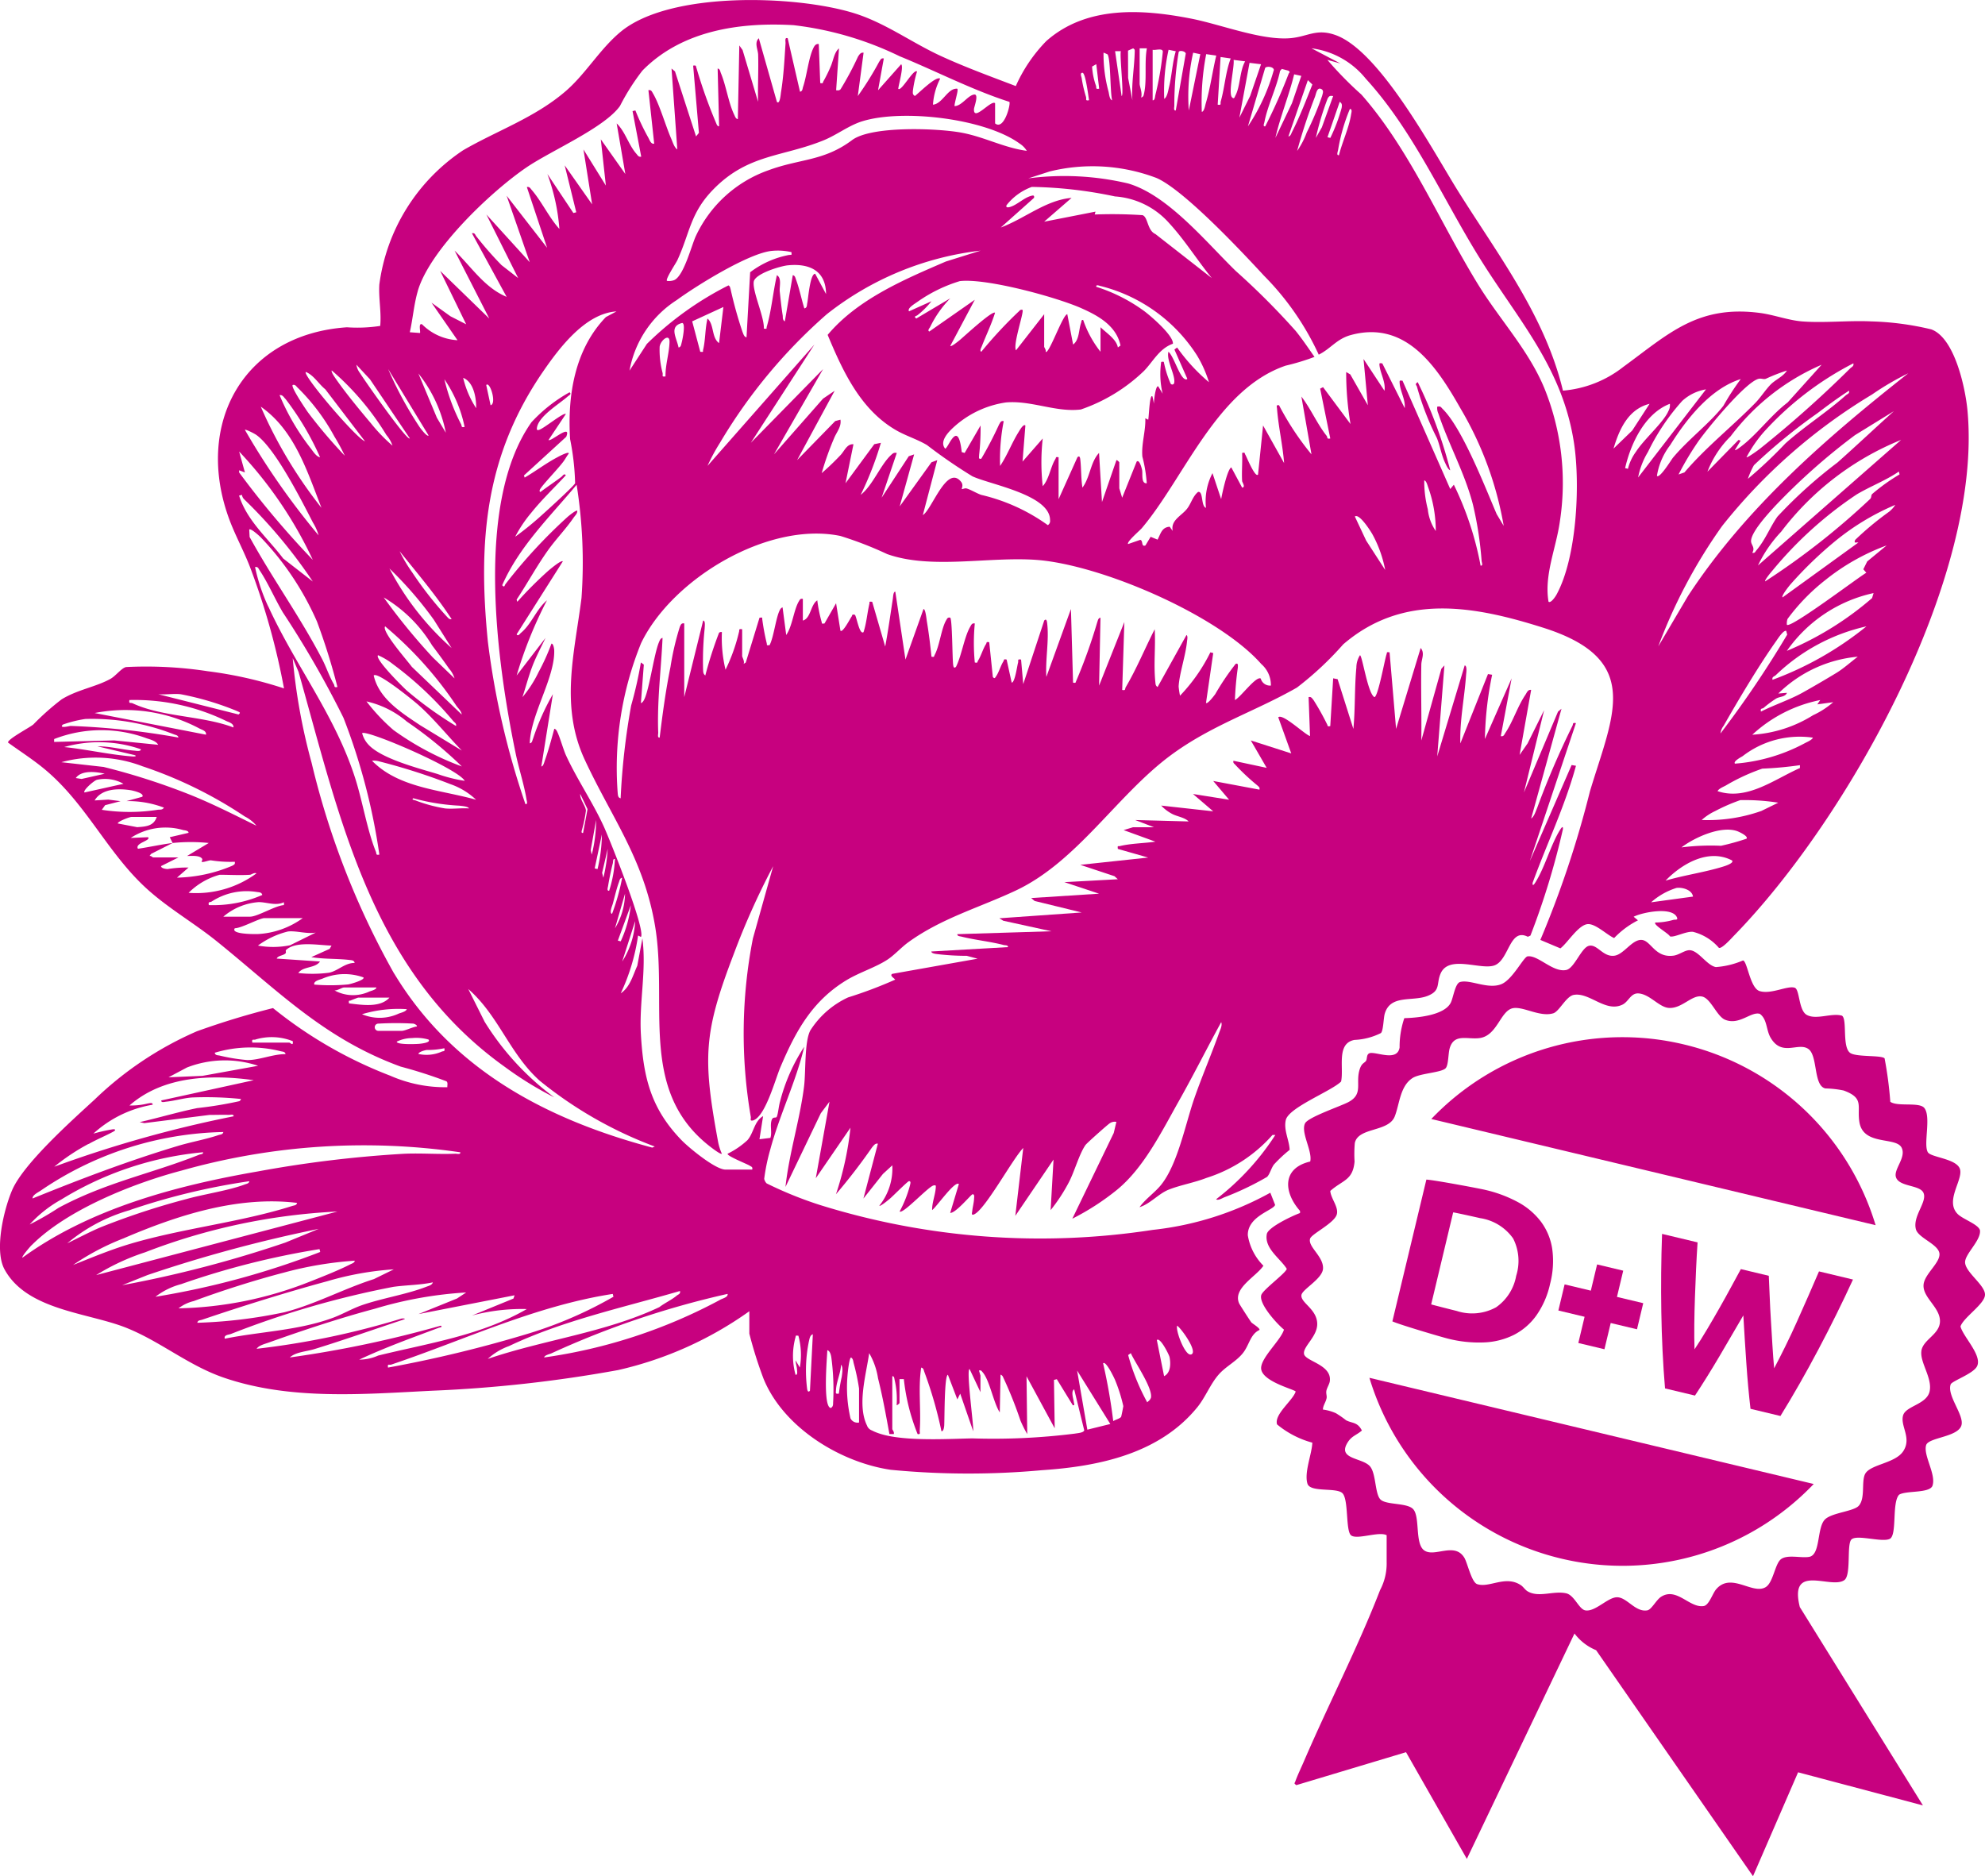
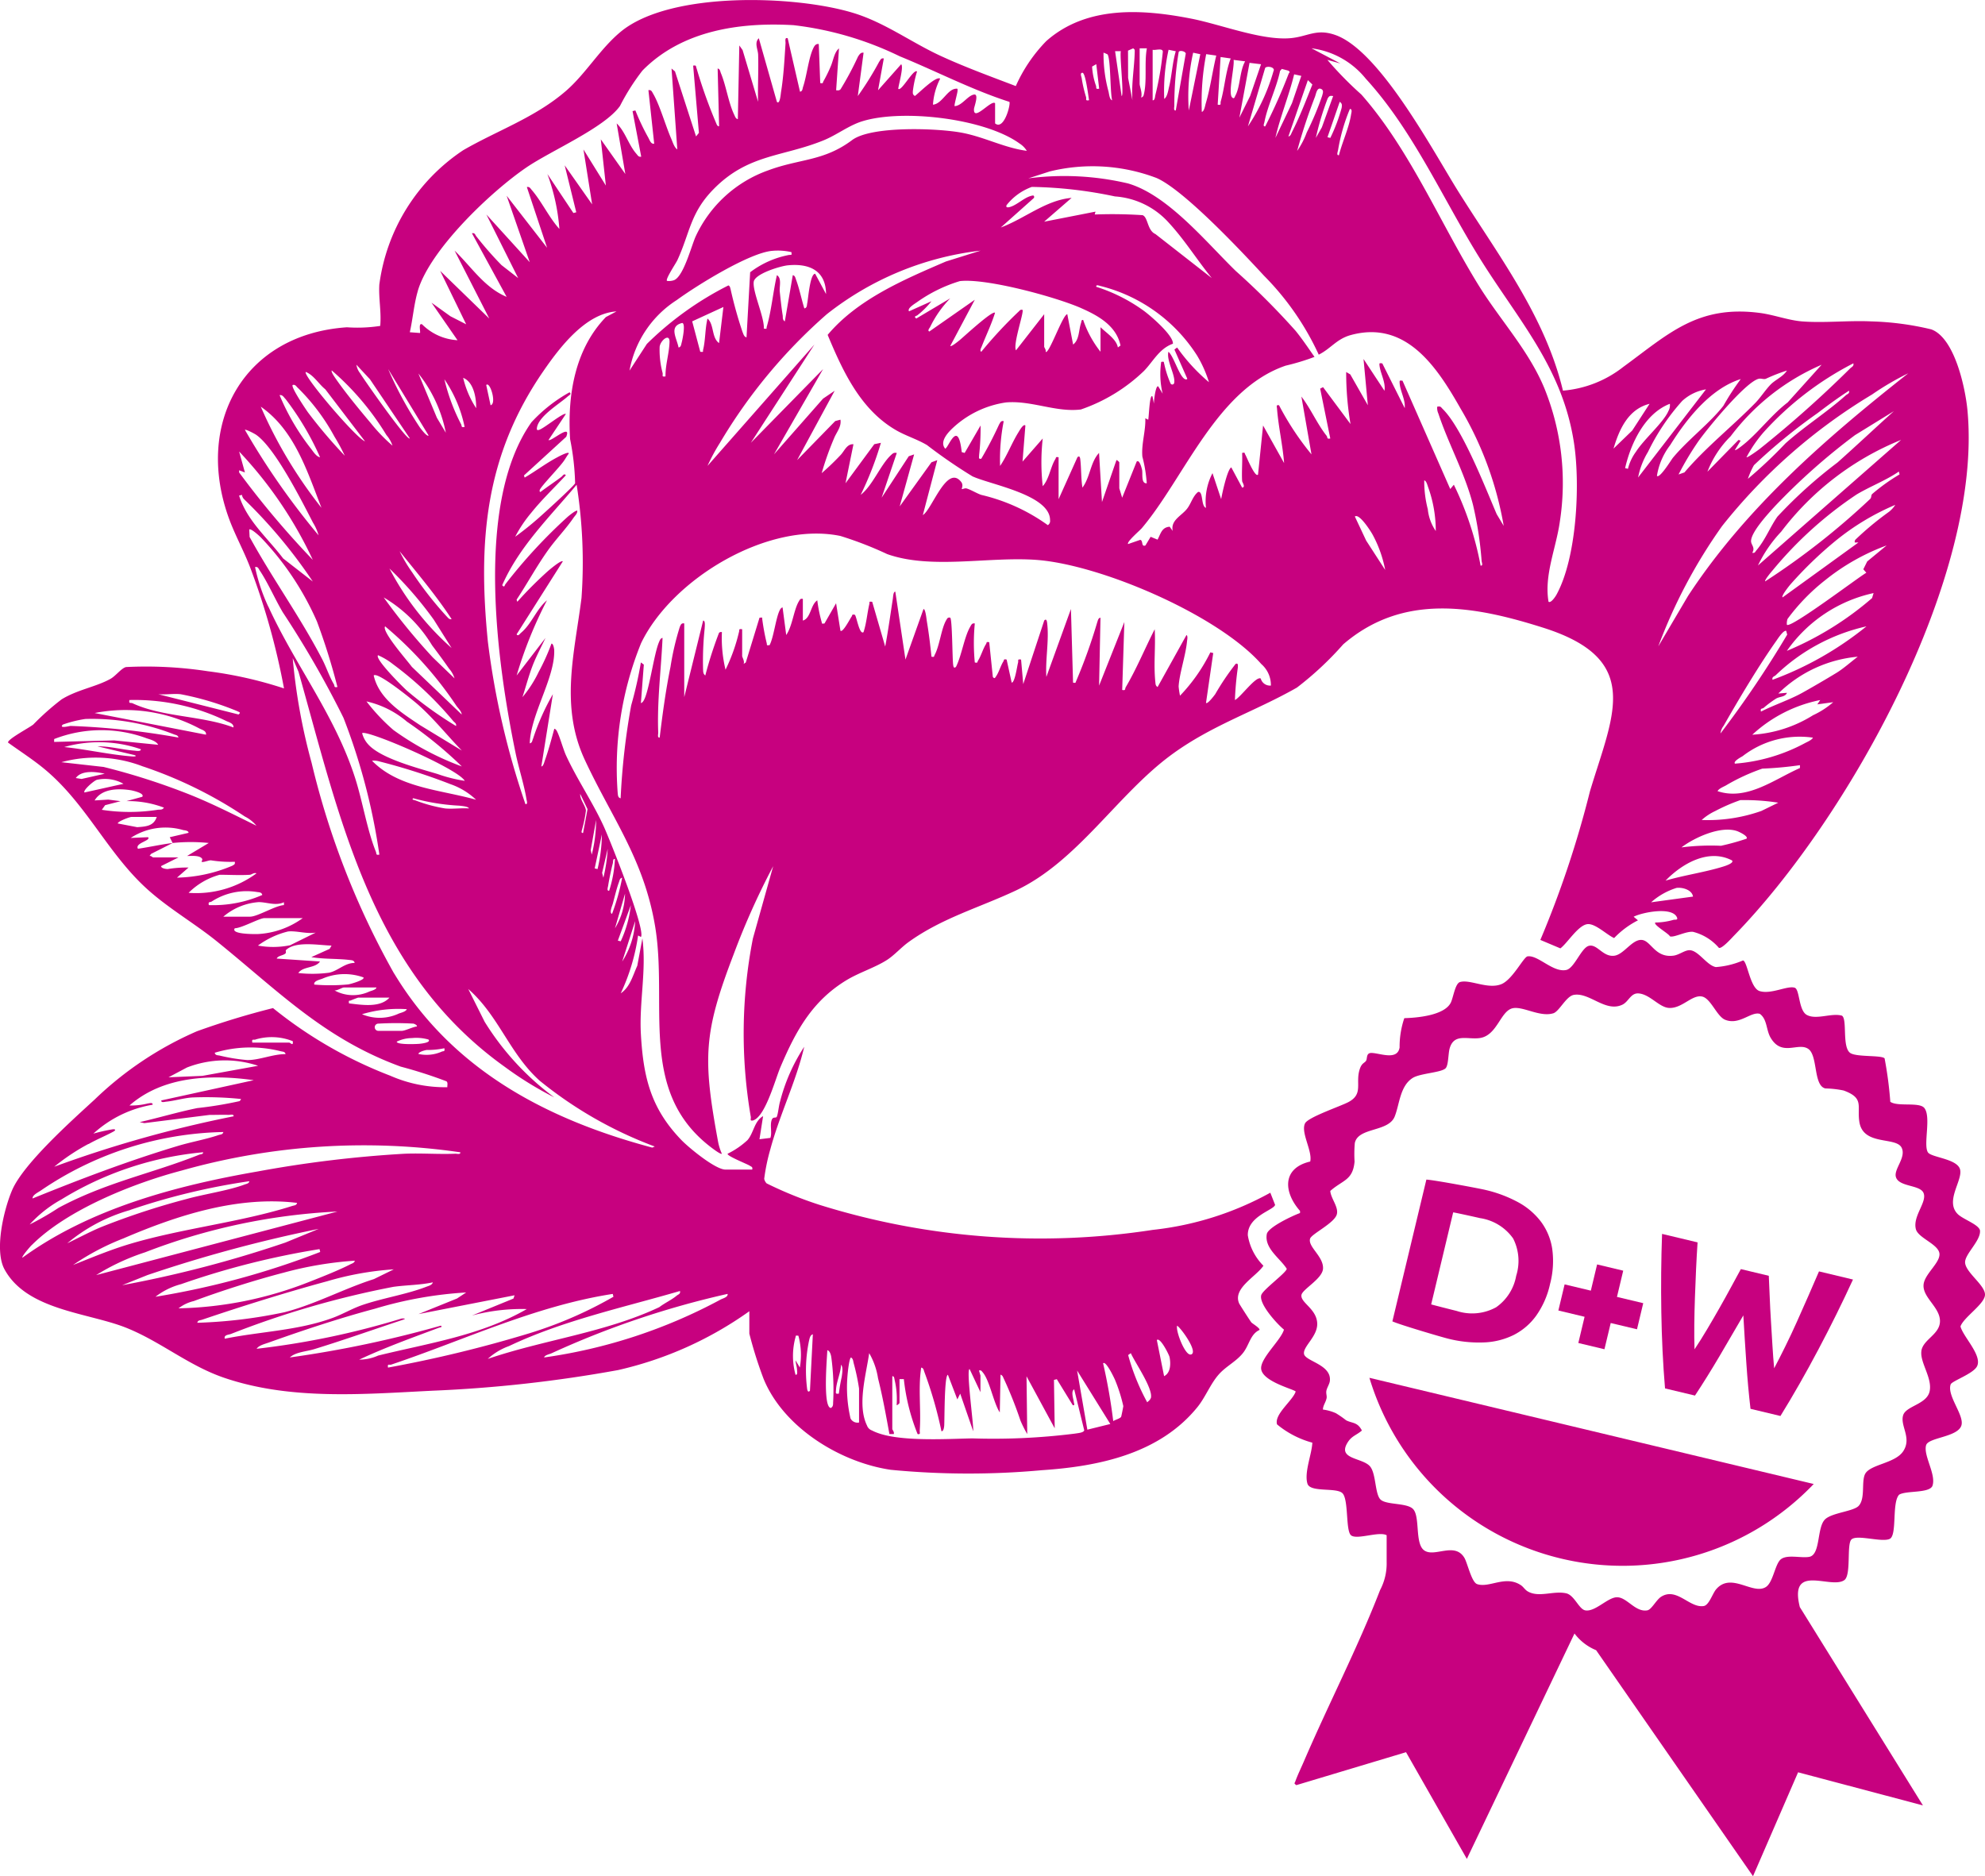
<svg xmlns="http://www.w3.org/2000/svg" width="114.471" height="108.209" viewBox="0 0 114.471 108.209">
  <defs>
    <clipPath id="clip-path">
      <path id="Pfad_1252" data-name="Pfad 1252" d="M0,0H114.471V-108.209H0Z" fill="#c7017f" />
    </clipPath>
  </defs>
  <g id="Gruppe_807" data-name="Gruppe 807" transform="translate(0 108.209)">
    <g id="Gruppe_803" data-name="Gruppe 803" clip-path="url(#clip-path)">
      <g id="Gruppe_796" data-name="Gruppe 796" transform="translate(72.159 -31.945)">
        <path id="Pfad_1245" data-name="Pfad 1245" d="M0,0C-.07-.09-.668-1.017-.7-1.09-1.085-1.962.282-2.635.7-3.263A3.214,3.214,0,0,1-.2-5.018C-.221-6.13,1.314-6.471,1.373-6.775l-.275-.7A17.959,17.959,0,0,1-5.679-5.331,42.665,42.665,0,0,1-24.926-6.783a22.328,22.328,0,0,1-3.022-1.229.535.535,0,0,1-.141-.262,11.242,11.242,0,0,1,.352-1.7c.539-2.006,1.482-3.9,1.957-5.918a10.477,10.477,0,0,0-1.392,3.149c-.076.251-.112.694-.188.881-.044.106-.2-.01-.28.153-.142.306.019.75-.092,1.073l-.63.077.209-1.332c-.512.286-.54.978-.905,1.388a4.74,4.74,0,0,1-1.138.779c-.082.12,1.14.6,1.269.689.1.068.182.064.148.227h-1.542c-.585,0-2.111-1.258-2.544-1.706-1.755-1.818-2.191-3.6-2.334-6.083-.109-1.871.33-3.7.085-5.545l-.294,1.579c-.254.551-.421,1.238-.954,1.588a11.7,11.7,0,0,0,1-3.334l.165.084c.287-.413-1.8-5.627-2.151-6.391-.648-1.41-1.529-2.688-2.17-4.08-.169-.369-.391-1.195-.553-1.447-.022-.034-.1-.109-.124-.083-.166.6-.333,1.242-.546,1.83-.035.1-.088.336-.2.336l.665-4.166a13.723,13.723,0,0,0-1.143,2.565c-.047.1-.044.246-.189.268.047-1.664,1.453-3.775,1.41-5.362,0-.065-.044-.4-.16-.387A12.6,12.6,0,0,1-41.1-37.5a6.811,6.811,0,0,1-.93,1.444c.2-.612.366-1.254.6-1.855.211-.535.485-1.043.73-1.561l-1.665,2.166a24.294,24.294,0,0,1,1.748-4.333c-.614.51-.88,1.361-1.5,1.875-.066.055-.167.219-.25.084l2.666-4.209c-.1-.084-.715.441-.835.54a22.781,22.781,0,0,0-1.791,1.793l-.04-.124c.622-.94,1.158-1.934,1.814-2.853.459-.643,1.031-1.227,1.467-1.867.086-.126.23-.243.218-.406-.059-.059-.463.272-.539.335a29.857,29.857,0,0,0-3.6,3.892c-.049.056-.056.239-.191.066.99-2.249,2.746-3.937,4.292-5.793a28.631,28.631,0,0,1,.281,6.531c-.4,3.167-1.255,6.225.189,9.333,1.552,3.34,3.383,5.687,4.045,9.538.774,4.5-.964,9.445,3.071,12.681.1.081.719.57.789.5a3.151,3.151,0,0,1-.225-.732c-.885-4.8-.828-6.25.912-10.788a42.846,42.846,0,0,1,2.272-5.063l-1.168,4.166a28.439,28.439,0,0,0-.122,10.292c.021.117-.079.245.121.208.713-.2,1.288-2.373,1.588-3.079.883-2.079,1.831-3.815,3.816-5.018.727-.44,1.657-.728,2.334-1.166.418-.269.816-.722,1.23-1.021,1.923-1.39,4.091-1.991,6.189-2.977,3.556-1.672,5.842-5.512,8.944-7.807,2.35-1.737,4.835-2.509,7.272-3.9A18.6,18.6,0,0,0,5.3-39.1c3.454-2.974,7.553-2.225,11.544-.958,5.784,1.835,4.007,5.03,2.685,9.438a58.445,58.445,0,0,1-2.859,8.566l1.155.487c.415-.308,1.052-1.386,1.6-1.4.454-.008,1.088.624,1.5.805a5.079,5.079,0,0,1,1.374-1.022l-.249-.207c.5-.258,2.235-.6,2.5.042.069.168-.112.113-.195.135a3.913,3.913,0,0,1-1.054.156c-.148.122.8.657.836.794.22.1.924-.3,1.335-.257a2.9,2.9,0,0,1,1.494.924c.166.076.741-.57.878-.711,6.568-6.736,14.359-20.7,13.456-30.293-.12-1.275-.732-4.17-2.084-4.666a16.607,16.607,0,0,0-3.457-.46c-1.3-.063-2.717.1-4,0-.79-.065-1.627-.383-2.429-.488-3.59-.47-5.26,1.2-7.872,3.108a6.487,6.487,0,0,1-3.485,1.373c-1.03-4.307-3.745-7.825-6.043-11.5-1.446-2.312-4.513-8.1-7.075-9.009-1.108-.393-1.6.095-2.6.181-1.655.142-4.009-.791-5.707-1.125-2.846-.56-6.056-.76-8.373,1.295A8.863,8.863,0,0,0-13.58-71.3c-1.452-.554-2.926-1.091-4.338-1.742-1.708-.788-3.212-1.919-5.027-2.474-3.37-1.031-10.58-1.264-13.419,1.083-1.2.993-2.008,2.419-3.165,3.419-1.769,1.531-3.961,2.28-5.919,3.414a11.034,11.034,0,0,0-4.836,7.749c-.048.8.126,1.586.051,2.384a8.663,8.663,0,0,1-1.921.079c-6,.409-8.82,5.606-6.774,11.1.347.931.852,1.841,1.21,2.791a40.464,40.464,0,0,1,1.937,6.937,23.372,23.372,0,0,0-4.385-.989,23.537,23.537,0,0,0-4.722-.243c-.267.06-.593.509-.9.681-.844.469-1.9.618-2.818,1.183a14.857,14.857,0,0,0-1.633,1.45c-.235.19-1.5.854-1.456,1.042.708.512,1.45.985,2.122,1.545,2.425,2.019,3.635,4.886,5.96,6.958,1.225,1.092,2.681,1.93,3.957,2.96,3.532,2.849,6.171,5.608,10.607,7.227a26.326,26.326,0,0,1,2.636.846c.1.082.039.228.052.341a7.859,7.859,0,0,1-3.293-.664,24.945,24.945,0,0,1-6.761-3.9A45.7,45.7,0,0,0-60.8-16.787a19.884,19.884,0,0,0-5.9,3.938c-1.32,1.214-4.109,3.7-4.764,5.236-.48,1.127-1.031,3.456-.438,4.552,1.292,2.386,4.845,2.5,7.036,3.382,1.974.792,3.578,2.175,5.625,2.875,3.834,1.311,8.032.948,12,.75A77.514,77.514,0,0,0-36.512,2.754,21.057,21.057,0,0,0-28.946-.639V.653a24.158,24.158,0,0,0,.819,2.6c1.144,2.81,4.408,4.82,7.331,5.253a46.562,46.562,0,0,0,8.725.023C-8.782,8.31-5.294,7.58-3.113,4.9c.474-.582.757-1.359,1.255-1.912.41-.456.985-.727,1.373-1.21C-.114,1.317-.061.688.471.443.526.341.054.07,0,0M23.057-24.224a3.98,3.98,0,0,1,1.465-.829c.34-.048.9.112.951.5Zm4.15-2.058c-1.058.328-2.246.493-3.317.808.947-.975,2.474-1.871,3.833-1.165.145.157-.447.336-.516.357m1.35-1.609a13.7,13.7,0,0,1-1.469.407,13.568,13.568,0,0,0-2.281.093c.759-.576,2.29-1.274,3.226-.933.087.032.657.291.524.433m.854-1.6a9.28,9.28,0,0,1-3.438.52,3.179,3.179,0,0,1,.777-.514,10.529,10.529,0,0,1,1.451-.632,12.511,12.511,0,0,1,2.189.148Zm-2.52-1.147c.068-.14.329-.244.47-.32a11.466,11.466,0,0,1,2.108-.975,21.2,21.2,0,0,0,2.171-.2v.165c-1.481.651-3.054,1.9-4.749,1.334m1.93-14.434c.015-.523.983-1.568,1.36-1.983a36.321,36.321,0,0,1,4.634-4.117l2.242-1.382c-1.088.978-2.156,1.986-3.249,2.959a26.546,26.546,0,0,0-3.463,3.12c-.414.577-.7,1.346-1.218,1.949-.075.087-.082.175-.236.138.187-.311-.077-.448-.07-.684m1.484,5.724c.09-.126.377-.571.542-.539l.058.221a59.8,59.8,0,0,1-3.847,5.7.877.877,0,0,1,.182-.442c.852-1.5,2.071-3.544,3.065-4.936M31.92-33.4a10.15,10.15,0,0,1-4.029,1.179c-.114-.134.355-.377.443-.431a5.376,5.376,0,0,1,4.056-1.068c-.068.141-.33.244-.47.32m.472-1.611a7.44,7.44,0,0,1-3.5,1.122,8.1,8.1,0,0,1,3.917-2l-.166.249.916-.125a4.895,4.895,0,0,1-1.165.752m1.376-2.458c-.6.366-1.391.828-2,1.167-.724.4-1.628.7-2.377,1.081-.055-.217.075-.147.156-.217a6.069,6.069,0,0,1,.718-.534c.214-.125.525-.087.625-.332l-.5.041a7.5,7.5,0,0,1,4.583-2.124c-.377.285-.812.675-1.206.918m-3.71.414c-.044-.178.1-.186.189-.268a11,11,0,0,1,5.227-2.814,19.044,19.044,0,0,1-5.416,3.082M35.8-41.77a18.222,18.222,0,0,1-4.914,3.045,8.215,8.215,0,0,1,5-3.333Zm-.281-2.113-.224.452.174.2c-.432.241-4.377,3.232-4.582,3a.783.783,0,0,1,.038-.336A11.563,11.563,0,0,1,33.1-42.806a12.5,12.5,0,0,1,3.539-2Zm1.285-2.883a17.581,17.581,0,0,0-1.96,1.623.18.18,0,0,0-.04.168h.208l-4.375,3.166c-.083-.089.371-.649.457-.751a22.619,22.619,0,0,1,2.586-2.5,14.17,14.17,0,0,1,3.457-2.085,1.542,1.542,0,0,1-.333.375m-1-1c-.074.078-.023.191-.118.286a42.4,42.4,0,0,1-6.05,4.75c-.057-.06.349-.543.418-.622a22.338,22.338,0,0,1,4.859-4.392c.784-.467,1.672-.8,2.432-1.319l.04.165a10.946,10.946,0,0,0-1.581,1.132m-6.585,4.12A7.572,7.572,0,0,1,30.559-45.6a16.385,16.385,0,0,1,6.915-5.293Zm6.59-9.869a16.08,16.08,0,0,1,2.077-1.215c-4.738,3.737-9.366,7.754-12.7,12.841l-1.715,2.909a30.068,30.068,0,0,1,3.682-6.943,32.2,32.2,0,0,1,8.658-7.592m-6.828,4.089a32.431,32.431,0,0,1,3.663-3c.594-.452,1.2-.9,1.824-1.3.043.178-.1.186-.189.268-1.068.961-2.379,1.789-3.478,2.772a26.271,26.271,0,0,1-2.165,2.043,4.623,4.623,0,0,1,.345-.779m5.563-5.6A64.941,64.941,0,0,1,29.3-50.357c-.089.068-.7.511-.743.465a7.569,7.569,0,0,1,1-1.456,18.1,18.1,0,0,1,5.164-3.961c.038.164-.084.2-.174.284m-1.659-.2-1.954,2.17c-.87.665-1.555,1.57-2.378,2.289-.081.071-.608.515-.668.457l.333-.542-.123-.04-1.793,1.832A5.784,5.784,0,0,1,27.642-51.1a13.015,13.015,0,0,1,5.248-4.127m-3.232.817a10.085,10.085,0,0,1,1.232-.483c-.208.339-.65.523-.92.787-.3.3-.607.78-.911,1.089-1.339,1.365-2.842,2.545-4.08,4l-.339.118A16.879,16.879,0,0,1,25.774-50.8c.525-.746,2.7-3.4,3.473-3.614.154-.042.289.042.411,0m-1.434.017a15.029,15.029,0,0,0-1,1.539c-.793,1.018-2.029,1.935-2.913,3-.081.1-.765,1.215-.918,1.039a3.908,3.908,0,0,1,.766-1.775c.942-1.508,2.326-3.262,4.068-3.807M24.85-53.14a2.682,2.682,0,0,1,1.373-.668l-3.916,5.083a4.466,4.466,0,0,1,.569-1.473A12.592,12.592,0,0,1,24.85-53.14m-.807.61c-.309.668-1.391,1.591-1.854,2.313a2.782,2.782,0,0,0-.467.992l-.164-.04c.326-1.428,1.141-3.156,2.581-3.71a.691.691,0,0,1-.1.445m-1.07-.445-1,1.541L20.89-50.392c.328-1.113.852-2.28,2.083-2.583M-36.279-20.807l.749-2.333a4.752,4.752,0,0,1-.749,2.333m-.085-1.167-.165-.04.749-2.042a6.68,6.68,0,0,1-.584,2.082m-.331-.749.581-2a3.988,3.988,0,0,1-.581,2m.415-2.917a12.409,12.409,0,0,1-.584,2.083c-.174-.052.013-.47.044-.583.1-.369.223-.894.35-1.232.04-.106.049-.245.19-.268m-.539-.833c.024-.1-.006-.271.122-.25a7.046,7.046,0,0,1-.333,1.832c-.15.02-.077-.182-.062-.27.063-.4.172-.924.273-1.312m-.295-.834a9.074,9.074,0,0,1-.25,1.666l-.072-.28ZM-37.7-26.14l-.164-.04.414-1.96a8.9,8.9,0,0,1-.25,2m-.083-2.833a8.19,8.19,0,0,1-.251,2l-.058-.267Zm-.494-.625-.257,1.374c-.156.019-.057-.165-.044-.253a7.263,7.263,0,0,0,.208-1.035c-.018-.278-.355-.642-.328-.961Zm1.058-28.379c-1.8,1.865-2.222,4.526-2.063,7.043a14.582,14.582,0,0,1,.289,2.541c-.077.169-1.6,1.552-1.872,1.794a17.662,17.662,0,0,1-1.584,1.291,7.51,7.51,0,0,1,.919-1.373c.613-.765,1.333-1.45,2-2.169-.088-.14-.183.033-.249.084-.4.306-.812.572-1.209.874-.062.013-.057-.087-.041-.124.116-.258,1.121-1.273,1.4-1.683.091-.132.167-.274.265-.4.055-.17-.584.167-.639.2-.657.344-1.262.807-1.9,1.18l-.041-.123,2.438-2.23c.321-.8-.89.305-1.022.186l1-1.5c-.131-.109-1.262.834-1.543.914-.124.036-.141-.007-.124-.123.1-.672,1.3-1.376,1.778-1.806.065-.059.243-.133.1-.236a8.759,8.759,0,0,0-2.193,1.725c-3.286,4.65-2,13.843-.907,19.126.177.848.491,1.806.621,2.63.014.089.088.29-.062.27a46.1,46.1,0,0,1-2.167-9.376c-.575-5.79-.165-10.7,3.181-15.568.951-1.384,2.447-3.362,4.235-3.473Zm-6.9,3.919c.214-.238.619,1.087.251,1.166ZM1.139-36.725a.554.554,0,0,1-.594-.405c-.273-.16-1.175,1.1-1.489,1.239a18.024,18.024,0,0,1,.169-1.873c0-.1.037-.278-.127-.21a14.64,14.64,0,0,0-1.175,1.742c-.059.081-.448.6-.534.507l.417-2.874-.166-.041a9.957,9.957,0,0,1-1.75,2.5,4.6,4.6,0,0,1-.08-.53c.04-.735.41-1.8.484-2.606.01-.1.059-.3-.03-.364l-1.667,3c-.12-.078-.116-.159-.129-.285-.109-1.056.022-2.009-.038-3.047-.562,1.1-1.037,2.266-1.667,3.336-.064.108.014.21-.207.164l.124-3.917-1.457,3.668.081-3.917c-.141.023-.148.163-.189.268A30.8,30.8,0,0,1-10.092-37c-.053.1,0,.142-.186.107L-10.4-41.14l-1.417,3.915c-.067-1.01.17-2.119.042-3.126-.015-.115-.05-.248-.166-.124l-1.21,3.667-.125-1.416c-.239-.04-.137.053-.177.193-.05.176-.179,1.137-.364,1.138l-.292-1.331c-.195-.042-.134.025-.187.107-.153.239-.249.6-.408.84-.067.1-.1.189-.2.054l-.208-2c-.195-.041-.133.028-.185.108-.174.267-.287.682-.46.952-.053.082.008.149-.187.107a11.735,11.735,0,0,1,0-2.249c-.162-.032-.2.075-.266.191-.344.593-.493,1.663-.818,2.308-.122.117-.15-.007-.165-.123-.049-.382-.049-2.6-.167-2.71-.146-.029-.169.037-.232.143-.285.481-.38,1.476-.665,2-.053.1,0,.14-.186.106-.068-.675-.152-1.359-.264-2.028-.023-.135-.076-.723-.195-.721l-1.04,2.915-.586-3.916c-.12-.005-.126.3-.141.4-.143.924-.271,1.849-.442,2.767l-.75-2.583c-.22-.021-.135,0-.164.124-.125.537-.163,1.1-.336,1.626-.239.18-.4-.912-.5-1-.192-.048-.137.039-.19.106-.076.1-.509.952-.642.81l-.251-1.582-.668,1.166c-.2.027-.131,0-.173-.116a8.679,8.679,0,0,1-.243-1.217c-.389.251-.37,1.037-.832,1.167v-1.251c-.147-.028-.168.037-.232.144-.294.494-.372,1.432-.727,1.939l-.209-1.583c-.017-.026-.1.043-.125.083-.255.393-.368,1.59-.625,2.084-.216.024-.132,0-.168-.121a12.877,12.877,0,0,1-.25-1.336c-.025-.136.055-.144-.163-.126l-.792,2.584-.125.083c.071-.157-.084-.383-.084-.459v-1.541c-.232-.039-.141.047-.189.182a10.275,10.275,0,0,1-.77,2.151,7.773,7.773,0,0,1-.209-2.166.164.164,0,0,0-.167.04,22.774,22.774,0,0,0-.79,2.459c-.139-.1-.119-.228-.13-.37a17.97,17.97,0,0,1,.092-2.334c0-.1.058-.462-.087-.462L-32.7-36.058v-4.25c-.171-.031-.2.079-.256.2a15.715,15.715,0,0,0-.536,2.3c-.274,1.349-.459,2.717-.625,4.083-.146.02-.079-.189-.083-.29-.073-1.8.169-3.661.249-5.459-.123.021-.164.15-.207.25-.306.715-.583,2.988-.917,3.417-.028.036-.1.112-.124.083l.168-2.208-.169-.126a23.065,23.065,0,0,1-.561,2.481,40.416,40.416,0,0,0-.607,5.353c-.151-.031-.154-.164-.168-.289a19.13,19.13,0,0,1,1.348-8.658c1.794-3.723,7.339-7.04,11.491-6.182a21.007,21.007,0,0,1,2.7,1.046c2.533.9,5.827.137,8.585.333,3.724.266,10.5,3.18,12.991,6.01a1.605,1.605,0,0,1,.552,1.239M-12.72-64.96c-.4.112-.8.523-1.2.635-.1.028-.256.05-.191-.108a3.274,3.274,0,0,1,1.456-1.051,24.809,24.809,0,0,1,4.794.549,4.6,4.6,0,0,1,3.126,1.541c.9.979,1.62,2.137,2.457,3.168l-3.251-2.54c-.476-.207-.42-.981-.745-1.089a26.854,26.854,0,0,0-2.754-.038l.044-.165-2.961.581,1.583-1.374c-1.484.126-2.7,1.194-4.083,1.708l1.916-1.709c.033-.172-.068-.142-.191-.108m9.025,10.527c.018.055-.076.061-.123.04-.335-.148-.651-1.328-.959-1.582-.133.5.414,1.348.333,1.79a.113.113,0,0,1-.209.043,5.864,5.864,0,0,1-.366-1.133c-.043-.116.029-.144-.175-.117a4.85,4.85,0,0,0,.082,1.833l-.25-.416c-.149-.111-.265.853-.25,1l-.083-.416c-.173-.235-.211,1.273-.25,1.334l-.166-.084c.029.739-.234,1.47-.17,2.212a8.327,8.327,0,0,1,.253,1.538c-.342.027-.222-.551-.269-.772-.014-.063-.148-.632-.313-.477l-.836,2.082-.165-.541v-1.5c0-.016-.135-.149-.166-.125l-.833,2.416-.169-2.833c-.5.526-.514,1.413-.958,2-.086-.528-.062-1.1-.124-1.627-.014-.117-.048-.237-.166-.122l-1.085,2.416v-2.417c-.193-.038-.133.02-.187.107-.278.444-.361,1.165-.728,1.56a12.456,12.456,0,0,1,0-2.75l-1.165,1.333.165-2.083c-.117-.117-.349.311-.4.391-.38.609-.652,1.344-1.059,1.942a11.516,11.516,0,0,1,.209-2.582c-.173-.037-.194.083-.267.191a21.313,21.313,0,0,1-1.026,1.974c-.185.035-.12-.083-.126-.209a13.216,13.216,0,0,0,.084-1.707l-.917,1.583-.169-.048c-.215-1.978-.774-.212-.955-.2-.341-.4.159-.93.458-1.208a5.683,5.683,0,0,1,3.044-1.456c1.467-.129,2.889.583,4.323.406A9.846,9.846,0,0,0-6.2-54.859c.527-.531.884-1.3,1.68-1.58.044-.471-1.287-1.612-1.678-1.9a9.59,9.59,0,0,0-2.742-1.384c-.019-.156.164-.057.252-.044a9.27,9.27,0,0,1,5.567,4.017,6.9,6.9,0,0,1,.68,1.529,10.606,10.606,0,0,1-1.835-2l-.157.116Zm-6.11-4.057c.987.436,2.024,1.014,2.264,2.154l-.153.111c-.082-.476-.662-.833-1-1.167v1.417a6.217,6.217,0,0,1-1-1.833c-.112-.025-.094.086-.122.167-.142.409-.093.975-.459,1.249l-.335-1.75c-.261.011-1.069,2.357-1.249,2.167.038-.109-.084-.246-.084-.292v-1.875l-1.625,2.083c-.193-.329.477-2.221.375-2.333-.145-.037-.167.06-.251.124a25.183,25.183,0,0,0-2.125,2.292c-.11-.054-.006-.227.026-.308.251-.645.56-1.278.766-1.941-.15-.15-1.834,1.412-2.043,1.581-.081.065-.478.394-.54.334l1.416-2.666-2.625,1.833c-.124-.064.024-.2.057-.277a6.282,6.282,0,0,1,1.152-1.638l-1.959,1.165c-.179-.136.009-.138.066-.19a4.914,4.914,0,0,0,.81-.808l-1.293.582c-.125-.169.308-.421.467-.534a8.494,8.494,0,0,1,2.46-1.207c1.516-.181,5.542.914,7.006,1.56m-7.805-2.693c-2.427,1.044-5.1,2.182-6.822,4.233.877,2.1,1.888,4.3,3.931,5.489.575.336,1.227.526,1.8.868a29.743,29.743,0,0,0,2.617,1.8c1.031.48,4.485,1.066,4.478,2.531a.283.283,0,0,1-.129.286,10.75,10.75,0,0,0-3.837-1.745c-.267-.089-.635-.32-.864-.375-.088-.021-.235.061-.258.038s.11-.223-.04-.413c-.82-1.042-1.69,1.615-2.209,1.914l.832-3.167-.335.123-1.831,2.544.832-3-.309.107-1.566,2.392.875-2.582c-.172-.031-.22.019-.334.123-.6.551-1.062,1.764-1.748,2.293a19.16,19.16,0,0,0,1.166-3l-.381.078L-23.4-48.392l.458-2.249c-.382-.033-.524.4-.747.626a14.587,14.587,0,0,1-1.085,1.04,16.956,16.956,0,0,1,.709-2c.141-.359.44-.668.373-1.084l-.3.079-2.2,2.254,2.166-4-.67.454-2.829,3.213,2.832-4.917-4.166,4.249,3.666-5.666-6.166,7a11,11,0,0,1,.715-1.326,30.5,30.5,0,0,1,6.163-7.421,17.551,17.551,0,0,1,8.872-3.669Zm-14.168,5.208-.466-1.755,1.8-.828-.251,2.082c-.439-.313-.278-1.08-.665-1.416-.142.573-.115,1.228-.252,1.792-.031.125.059.146-.164.125m6.624-4.5c-.3,0-.4,1.446-.459,1.706-.026.119,0,.258-.165.292-.164-.523-.286-1.142-.476-1.649-.04-.1-.054-.245-.191-.267l-.459,2.666c-.153-.1-.1-.236-.127-.373-.067-.413-.118-.913-.164-1.336-.033-.3.128-.786-.166-.957-.219.94-.313,2.046-.582,2.962-.036.122.046.144-.169.121.029-.675-.662-2.135-.585-2.7.062-.469,1.546-.911,1.97-.952,1.23-.121,2.192.3,2.2,1.656Zm-1.5-1.086a5.33,5.33,0,0,0-2.249,1l-.21,3.755c-.147-.034-.178-.194-.23-.311a23.874,23.874,0,0,1-.69-2.477c-.028-.086-.025-.155-.121-.21a18.631,18.631,0,0,0-4.706,3.376l-1,1.539a6.117,6.117,0,0,1,2.723-4.068c1.142-.834,4.172-2.719,5.5-2.839a3.478,3.478,0,0,1,1.115.074c.021.221,0,.135-.125.165M-32.849-56.5c-.031.112-.036.254-.179.278-.107-.551-.578-1.221.208-1.414.215.018.017.969-.029,1.136m-1.1,1.743a5.118,5.118,0,0,1-.169-1.511c.052-.374.585-.8.569-.271-.019.662-.243,1.318-.232,1.984-.25.04-.134-.06-.168-.2M6.625-45.086l-.652-1.388c.255-.2.912.847,1.014,1.027a6.985,6.985,0,0,1,.735,2.055Zm3.555-1.805a6.437,6.437,0,0,1-.206-1.667c.125.019.185.285.228.4a7.412,7.412,0,0,1,.437,2.52,2.7,2.7,0,0,1-.459-1.249M6.6-71.728c2.709,2.958,4.409,6.846,6.506,10.245,2.244,3.639,4.855,6.393,5.512,10.823.352,2.375.155,6.549-1.015,8.69-.054.1-.321.511-.461.412-.265-1.543.44-3.092.654-4.637a14.543,14.543,0,0,0-.891-7.67c-.91-2.2-2.557-3.942-3.8-5.951C10.892-63.4,9.143-67.641,6.349-70.811a20.714,20.714,0,0,1-1.96-2l.75.208-1.666-.875A4.8,4.8,0,0,1,6.6-71.728M4.405-70.585c.1-.16.133-.161.317-.14L4.07-68.92l-.347.61a15.849,15.849,0,0,1,.682-2.275M3.2-68.627a4.629,4.629,0,0,1-.556,1.068,31.991,31.991,0,0,1,1.02-3.1c.072-.171.114-.579.353-.479.192.079.1.265.07.4A17.057,17.057,0,0,1,3.2-68.627m1.9-1.765c.148.1.133.195.111.352a9.812,9.812,0,0,1-.653,1.73l-.164-.04Zm-.1,2.814a10.582,10.582,0,0,1,.686-2.4c.16-.008.08.239.069.316-.113.756-.514,1.6-.7,2.349-.153.019-.072-.178-.06-.268M3.523-71.389c-.366.919-.729,1.863-1.177,2.745-.049.1-.078.23-.206.251l1.123-3.249Zm-1.05-.588.412.09-.539,1.576-.956,2c.284-1.243.785-2.44,1.083-3.667m-.714-.311.381.1c.135.1.044.1.014.18A31.149,31.149,0,0,1,.805-68.977c-.155.02-.062-.168-.046-.253.183-.949.7-1.971.9-2.941Zm-.466.086A11.285,11.285,0,0,1-.194-68.976L.8-72.345c.084-.122.53-.073.5.143m-.737-.357-.628,1.83-.622,1.252.586-3.163Zm-1.583-.251.666.084c-.32.56-.28,1.459-.564,1.977-.042.077-.061.22-.185.106-.25-.232.145-1.769.083-2.167m-.75-.166.583.084c-.3.792-.343,1.663-.573,2.473-.039.14.063.232-.177.192Zm-.83-.165.58.082c-.22.913-.34,1.866-.608,2.768-.039.131-.081.442-.225.481a14.454,14.454,0,0,1,.253-3.331m-.752-.084.411.088-.662,3.244a11.413,11.413,0,0,1,.251-3.332m-.426.047-.577,3.285c-.145.019-.079-.19-.083-.291a18.477,18.477,0,0,1,.251-3.071c.018-.123.375-.07.409.077m-.992-.215.416.084c-.2.674-.223,1.385-.39,2.068-.048.2-.1.567-.276.681a11,11,0,0,1,.25-2.833m-.918,0c.134.049.6-.129.585.124a17.5,17.5,0,0,1-.429,2.49c-.024.1-.023.313-.156.3Zm-.75-.083h.417c-.157.825.025,1.906-.184,2.691a.178.178,0,0,1-.149.143c.09-.247-.084-.635-.084-.792Zm-.374,0c.084.063.093.068.091.17-.02.943-.2,1.881-.134,2.827l-.248-1.292-.006-1.573Zm-.709.164c-.083.217.195,2.586.042,2.585l-.375-2.585Zm-1,.084a2.329,2.329,0,0,1,.232.1c.185.266.144,2.19.266,2.648-.153-.04-.175-.363-.209-.5a8.2,8.2,0,0,1-.289-2.251m-.418.667.167,1.415c-.238.044-.137-.057-.188-.183a3.911,3.911,0,0,1-.22-1.093Zm-.792.5c.173.008.339,1.366.375,1.581-.244.042-.135-.058-.176-.194a7.463,7.463,0,0,1-.25-1.089c-.007-.058-.12-.306.051-.3m-1.892,5.69a10.38,10.38,0,0,1,6.158.377c1.584.691,4.9,4.231,6.2,5.638A15.852,15.852,0,0,1,3.89-55.809c.686-.34,1.028-.9,1.831-1.126,3.209-.889,4.995,1.85,6.349,4.237a19.9,19.9,0,0,1,2.487,6.764l-.406-.678c-.658-1.537-1.977-4.941-3.108-6.059-.111-.109-.111-.179-.32-.137a.743.743,0,0,0,.065.392c.581,1.761,1.522,3.42,1.995,5.256a20.764,20.764,0,0,1,.5,3.251c.008.092.1.284-.059.267a18.308,18.308,0,0,0-1.543-4.666l-.207.249L8.721-54.308c-.151-.007-.174-.042-.166.123.024.48.344.965.293,1.459L7.554-55.308c-.143-.005-.178-.046-.16.118.053.478.368.974.287,1.464L6.473-55.559l.249,2.667L5.709-54.67l-.236-.138a17.635,17.635,0,0,0,.249,3L4.139-53.935l-.167.086.584,2.873c-.218.053-.146-.07-.215-.157-.549-.694-.911-1.558-1.451-2.259l.582,3.334A16.238,16.238,0,0,1,1.6-52.891c-.183-.033-.125.073-.115.2.08,1.046.327,2.087.407,3.134L.68-51.725.389-48.892c-.172.195-.668-1.047-.73-1.142s.01-.148-.187-.108c.024.538-.032,1.087,0,1.625,0,.056.219.363,0,.375l-.625-1.166c-.229.109-.531,1.521-.584,1.833l-.5-1.5a3.517,3.517,0,0,0-.376,2c-.3-.089-.141-.983-.456-.916-.307.248-.4.666-.627.958-.321.422-.97.666-.834,1.292l-.175-.244c-.464.032-.517.408-.7.744l-.4-.163-.3.5c-.262.094-.113-.283-.3-.324l-.7.242c-.1-.121.679-.782.792-.916,2.471-2.931,4.314-8.011,8.295-9.373a13.2,13.2,0,0,0,1.664-.505c-.351-.5-.7-1.023-1.087-1.5A42.417,42.417,0,0,0-.9-60.64c-1.733-1.69-3.908-4.371-6.207-5.044a16.034,16.034,0,0,0-5.749-.293ZM-13.384-68a1.333,1.333,0,0,1,.439.435c-1.3-.171-2.446-.8-3.747-1.044-1.369-.26-5.213-.412-6.33.426-1.641,1.229-3.017,1.065-4.839,1.745a7.29,7.29,0,0,0-4.183,3.817c-.253.568-.689,2.277-1.237,2.513a.863.863,0,0,1-.415.044c-.1-.1.512-1.008.6-1.194.732-1.589.734-2.727,2.1-4.11,1.989-2.018,3.963-1.84,6.326-2.8.762-.308,1.454-.859,2.232-1.1,2.316-.72,7.05-.171,9.058,1.269m-34.687,8.52c.695-2.389,4.233-5.746,6.28-7.137,1.426-.968,4.487-2.278,5.381-3.536a12.756,12.756,0,0,1,1.294-2.04c2.269-2.312,5.6-2.8,8.711-2.621a18.966,18.966,0,0,1,6.124,1.794c2.117.863,4.148,1.929,6.328,2.63.086.121-.307,1.667-.825,1.242V-70.31c-.218-.224-1.26,1.1-1.217.333.007-.126.3-.873.008-.834-.366.049-.7.649-1.124.668-.041-.044.157-.72.167-.876.007-.128.014-.144-.126-.125-.479.065-.774.873-1.291.917a3.834,3.834,0,0,1,.416-1.5c-.236-.177-1.232.835-1.459,1-.133-.091-.119-.137-.117-.279a6.636,6.636,0,0,1,.242-1.135c-.208-.171-.9,1.176-1.083,1,.02-.249.327-1.284.166-1.417l-1.332,1.5.332-1.833c-.172-.037-.189.088-.268.189a18.064,18.064,0,0,1-1.231,1.978l.333-2.5c-.17-.029-.238.107-.32.222a17.876,17.876,0,0,1-1.009,1.889c-.092.083-.141.06-.254.055l.165-2.416c-.28.23-.328.708-.484,1.056a7.919,7.919,0,0,1-.411.836c-.053.082.008.149-.187.107l-.084-2.249c-.168-.025-.247.1-.311.23-.277.571-.378,1.6-.594,2.239-.037.109-.024.255-.177.281l-.71-3.084c-.188-.072-.118.192-.124.291-.062.935-.111,1.9-.262,2.823-.014.084-.061.742-.237.553L-28.4-74.059c-.274.264-.048.641-.038.954.026.9-.026,1.81-.005,2.712l-.892-2.982-.189-.268-.085,4.25c-.125-.021-.16-.153-.207-.25-.332-.684-.472-1.688-.77-2.4-.043-.1-.045-.246-.188-.269l.083,3.292c-.006.1-.1,0-.126-.042a28.793,28.793,0,0,1-1.169-3.251c-.058-.127.009-.2-.2-.165l.332,3.876-.165.207-1.214-3.75-.2-.166.333,4.666c-.177-.115-.261-.416-.347-.611-.331-.753-.667-1.961-1.053-2.614-.067-.114-.1-.225-.266-.191l.333,3.082c-.193.046-.27-.228-.347-.36a13.26,13.26,0,0,1-.738-1.556l-.163.04.5,2.626c-.157.033-.2-.077-.285-.172-.445-.509-.647-1.292-1.131-1.744l.5,2.917-1.415-2,.292,2.666-1.292-2.082.5,3.166-1.582-2.25.667,2.707-.166.042-1.5-2.249A11.679,11.679,0,0,1-39.9-63.06c-.59-.648-1.033-1.6-1.591-2.243-.082-.094-.128-.206-.285-.172l1.166,3.5-2.332-3,1.332,3.833-2.5-2.75,1.833,3.666-.96-.747a19.7,19.7,0,0,1-1.44-1.644c-.082-.085-.082-.236-.266-.192l2,3.666c-1.28-.531-2.039-1.742-3-2.666l2,3.917-2.832-2.75,1.5,3.082-.909-.464-1.091-.784,1.5,2.166a3.132,3.132,0,0,1-2.043-.916c-.236-.1-.073.449-.123.5l-.585-.044c.177-.783.235-1.6.46-2.373M-50.7-32.39a1.087,1.087,0,0,1,.417.041,35.2,35.2,0,0,1,4.1,1.311,4.094,4.094,0,0,1,1.479.9c-2.031-.579-4.452-.667-6-2.249m5.584,2.749c-.444-.032-.939.045-1.375,0A8.616,8.616,0,0,1-48.2-30.1c-.059-.023-.256-.038-.123-.125a12.2,12.2,0,0,0,2.655.428c.126.017.505.04.552.156m-.25-22c-.223.047-.144-.056-.207-.163a11.138,11.138,0,0,1-.959-2.586,7.53,7.53,0,0,1,1.166,2.749m-.083-2.832c.608.243.761,1.164.749,1.75a5.487,5.487,0,0,1-.749-1.75m-.085,19.417-2.875-2.748c-.222-.314-1.765-2.055-1.54-2.335a21.61,21.61,0,0,1,4.116,4.592c.109.144.287.312.3.491m-.916-16.251-.514-.86-1.068-2.556a7.9,7.9,0,0,1,1.582,3.416m.334,10.75c-.149.032-.2-.076-.293-.164a20.434,20.434,0,0,1-1.976-2.525,8.69,8.69,0,0,1-.731-1.227c1.031,1.28,2.1,2.54,3,3.916m-1.014.057,1.013,1.611A16.016,16.016,0,0,1-49.7-43.475,21.705,21.705,0,0,1-47.127-40.5m-.118,1.451c.33.439.673.9.984,1.35a1.516,1.516,0,0,1,.314.56L-47.2-38.347a35.941,35.941,0,0,1-2.831-3.46,8.043,8.043,0,0,1,2.785,2.756M-49.5-37.959a20.066,20.066,0,0,1,3.474,3.276c.079.094.2.136.166.292a21.723,21.723,0,0,1-2.834-2.04c-.209-.188-1.872-1.833-1.665-2.043a3.787,3.787,0,0,1,.859.515m1.475,2.359c.9.8,1.661,1.763,2.5,2.625l-2.41-1.465c-1.079-.723-2.373-1.526-2.673-2.867.229-.238,2.317,1.468,2.584,1.707m-.691.941a23.582,23.582,0,0,1,3.19,2.6,16.378,16.378,0,0,1-3.944-2.1,11.067,11.067,0,0,1-1.556-1.652,5.444,5.444,0,0,1,2.31,1.148m3.357,3.434a8.429,8.429,0,0,1-1.564-.393c-1.094-.331-3.227-.877-3.981-1.686a1.5,1.5,0,0,1-.372-.67c.241-.224,5.5,2.026,5.917,2.749m-2.084-19.918c-.088.094-.447-.389-.5-.458a21.163,21.163,0,0,1-1.833-3.374Zm-3.382-3.242,2.3,3.41c-.159.175-2.706-3.481-2.867-3.757a1.052,1.052,0,0,1-.215-.493Zm-2.2-.507a15.673,15.673,0,0,1,3.15,3.724,1.8,1.8,0,0,1,.348.61,9.716,9.716,0,0,1-1.247-1.294c-.626-.741-1.4-1.679-1.953-2.464-.068-.1-.367-.5-.3-.576m-1.5.084c.453.176.75.7,1.126,1l2.29,3c-.485-.147-3.611-3.82-3.416-4m-.75.75c.157-.036.2.088.292.166a11.87,11.87,0,0,1,2.109,2.808,11.266,11.266,0,0,1,.6,1.109A28.306,28.306,0,0,1-54.4-52.482c-.131-.185-.993-1.458-.882-1.576m-.42.794a16.43,16.43,0,0,1,2,3.371c-.213-.026-.406-.343-.534-.506a13.315,13.315,0,0,1-1.8-3.075c.166-.031.235.11.33.21m2.086,6.289a26.221,26.221,0,0,1-3.5-5.834c1.946,1.355,2.673,3.718,3.5,5.834m-3.805-4.237c1.1.718,2.663,3.829,3.32,5.1a2.8,2.8,0,0,1,.318.723,42.653,42.653,0,0,1-4.249-6.083c.053-.044.525.206.611.262m-.944.987a23.65,23.65,0,0,1,4.249,6.25,51.045,51.045,0,0,1-4.249-5.043v-.124l.334.124Zm.164,2.5a.423.423,0,0,0,.122.251,29.038,29.038,0,0,1,3.963,4.748l-1.71-1.331c-.887-1.174-2.089-2.177-2.541-3.626Zm.441,2.436-.022-.436c.092-.087.583.368.669.455a16.693,16.693,0,0,1,3.236,4.848A36.891,36.891,0,0,1-52.7-36.642c-.222.047-.144-.055-.207-.163-.267-.454-.43-.97-.664-1.423-1.259-2.432-2.877-4.664-4.19-7.06m1.073,4.01a10.448,10.448,0,0,1-.762-2.28c.172-.035.194.085.266.192.462.684.891,1.67,1.333,2.417a56.522,56.522,0,0,1,3.5,6.085,35.727,35.727,0,0,1,2.069,7.89c-.213.038-.15-.033-.2-.167-.506-1.248-.767-2.9-1.191-4.23-1.161-3.64-3.46-6.515-5.01-9.907m-5.054,5.054a16.7,16.7,0,0,1,3.269.979c.094.054.226.064.064.188l-4.625-1.167c.414.033.887-.046,1.292,0m-2.958.334a12.062,12.062,0,0,1,5.582,1.209c.16.075.443.144.417.373-1.8-.685-4.085-.59-5.817-1.394-.117-.055-.227.05-.182-.188m4.057,1.651c.146.076.389.13.359.348L-66.7-35.14a9.107,9.107,0,0,1,6.057.9m-7.891-.234a6.872,6.872,0,0,1,1.3-.324,12.928,12.928,0,0,1,5.095.883c.1.044.246.045.269.189a44.2,44.2,0,0,0-6.213-.67c-.066,0-.7.171-.454-.078m-.5,1v-.165a7.5,7.5,0,0,1,5.334-.044c.224.073.546.156.666.375l-2.538-.253Zm4.553.74c.227.044.187.11-.013.1-1.281-.091-2.67-.412-3.958-.544a7.374,7.374,0,0,1,4.417.126c.014.148-.282.088-.373.081-.707-.054-1.411-.259-2.126-.248Zm.573.675a24.631,24.631,0,0,1,5.867,2.884,2.112,2.112,0,0,1,.673.534c-1.264-.621-2.524-1.265-3.834-1.79a38.843,38.843,0,0,0-4.982-1.6l-2.434-.273a7.548,7.548,0,0,1,4.71.247m-3.877.667c.328-.467,1.17-.367,1.666-.248l-1.331.3Zm1.226.1a2.159,2.159,0,0,1,1.524.232l-2.249.5c-.113-.111.552-.694.725-.733m.651,1.144-.791.048c.407-.692,1.381-.7,2.085-.588.1.016.82.171.662.378l-.916.25a5.784,5.784,0,0,1,2.166.375c-.1.156-.239.1-.374.126a10.52,10.52,0,0,1-3.208,0l.19-.267.892-.231Zm1.332,1h1.458c-.173.536-.635.553-1.125.591l-1.123-.215c0-.122.688-.376.79-.376m2.086,3.005c-.085,0-.381-.036-.377-.17l1-.5h-1.458c-.029,0-.123-.11-.208-.084l.088-.119,1.245-.63c-.666.084-1.335.234-2,.333-.2-.334.777-.469.582-.667l-1,.042a3.662,3.662,0,0,1,3.034-.451c.086.013.312.033.3.158l-1.083.252.167.333a10.284,10.284,0,0,1,2.083,0l-1.25.749c.23,0,.738-.054.87.166.032.054-.044.163-.036.167.088.057.4-.086.541-.082a7.037,7.037,0,0,0,1.375.083c.032.153-.041.165-.145.23a8.613,8.613,0,0,1-3.188.686l.666-.582a6.622,6.622,0,0,0-1.205.087m3,.329c.567,0,1.193.038,1.75,0,.08-.005.234-.141.375-.082a5.863,5.863,0,0,1-3.916,1.124,4.037,4.037,0,0,1,1.791-1.042m-.624,1.75c-.047-.222.057-.144.164-.207a3.708,3.708,0,0,1,2.63-.546c.125.015.257.016.288.169a7.1,7.1,0,0,1-3.082.584m2.876-.173c.466,0,.982.232,1.456.007v.165c-.522.036-1.516.668-1.959.668H-59.28a3.533,3.533,0,0,1,2.043-.84m-1.376,1.507c.4-.008,1.414-.584,1.708-.584H-54.7a4.837,4.837,0,0,1-2.621.921c-.124,0-1.566.022-1.295-.337m1.333,1a4.83,4.83,0,0,1,1.732-.813c.473-.055,1.093.156,1.6.064l-1.478.73a4.886,4.886,0,0,1-1.855.019m1.083.75c.068-.171.363-.168.5-.294.07-.063-.015-.152.046-.209.57-.524,1.914-.261,2.615-.246l-.107.187-1.058.478c.728.124,1.478.078,2.211.165.124.015.256.016.288.169-.576,0-.958.459-1.478.565a7.4,7.4,0,0,1-1.772.018c.272-.4.978-.262,1.25-.665Zm2.167,1.5c-.061-.2.305-.282.455-.336a3.224,3.224,0,0,1,2.378-.079c.113.144-.771.393-.884.406a10.967,10.967,0,0,1-1.949.009m1.708.167h1.875c-.018.126-.285.187-.4.23a2.23,2.23,0,0,1-2.02-.062c.155.022.444-.168.541-.168m.409.743c.054-.025.4-.159.425-.159H-49.7c-.531.6-1.6.42-2.333.333-.034-.215.021-.13.117-.174m3.216.508c-.039.135-.332.206-.457.251a2.606,2.606,0,0,1-2.126.04,7.267,7.267,0,0,1,2.583-.291m-1.625.833a17.553,17.553,0,0,1,2,0c.034,0,.239.082.208.165-.229.021-.682.252-.874.252h-1.334a.209.209,0,1,1,0-.417m1.044,1.042a2,2,0,0,1,.874-.208,2.531,2.531,0,0,1,.957.084c.172.182-.463.241-.542.248-.177.015-1.286.059-1.289-.124m2.582.58a2.167,2.167,0,0,1-1.333.127c.024-.125.379-.215.477-.229a4.629,4.629,0,0,0,1.022-.1c.039.216-.039.147-.166.2m-2.735-4.513A46.88,46.88,0,0,1-54.19-32.272a34.259,34.259,0,0,1-1.089-6.035l.335.788c2.425,8.585,4.223,17.3,11.888,22.781a20.124,20.124,0,0,0,2.86,1.764,15.687,15.687,0,0,1-4.015-4.36l-.944-1.889c1.754,1.53,2.383,3.736,4.124,5.293A23.554,23.554,0,0,0-34.4-10.139l-.144.063c-6.114-1.631-11.539-4.5-14.882-10.038m-7.99,3.8a3.276,3.276,0,0,1,2.141.1c.039.323-.136.082-.209.082h-2.125c-.038-.24.053-.137.193-.178m1.436.674c.114.033.259.01.288.17-.711-.011-1.518.35-2.208.341a10.612,10.612,0,0,1-1.584-.257c-.116-.029-.259,0-.291-.165a7.11,7.11,0,0,1,3.795-.089m-5.4.941a6.04,6.04,0,0,1,4.105-.1l-3.209.581-1.957.083Zm-5.67,4.414c.459-.265.991-.476,1.443-.725.117-.065.132-.14-.043-.127a9.824,9.824,0,0,0-1.125.251,6.708,6.708,0,0,1,3.417-1.667c.018-.15-.187-.081-.281-.072a3.9,3.9,0,0,1-1.052.115c1.943-1.707,4.717-1.8,7.166-1.458l-5.332,1.167c-.019.149.187.08.28.072.484-.046,1.013-.211,1.507-.243a19.917,19.917,0,0,1,2.8.087c.023.016-.044.108-.082.126a22.293,22.293,0,0,1-2.434.4c-1.116.228-2.208.557-3.317.809l.266.058,3.776-.475c.36.005.723-.014,1.083,0,.1,0,.31-.062.29.082A69.134,69.134,0,0,0-69.031-8.973a12.248,12.248,0,0,1,1.975-1.316m-2.786,2.714a19.324,19.324,0,0,1,10.562-3.4c-.027.153-.172.14-.281.177-.73.249-1.6.4-2.367.633-2.84.855-5.608,1.909-8.352,3.022-.02-.19.3-.339.438-.435m1.235.485a18.867,18.867,0,0,1,8.159-2.715c.02.12-.14.109-.228.144-2.77,1.1-5.368,1.589-8.107,3.062a16.1,16.1,0,0,1-1.665.959,7.184,7.184,0,0,1,1.841-1.45m-1.728,2.647c2.044-2.054,5.879-3.578,8.652-4.307A38.634,38.634,0,0,1-45.614-9.805c.02.145-.189.078-.29.082-.969.039-1.948-.04-2.917,0A68.207,68.207,0,0,0-57.3-8.7c-4.711.819-9.667,2.138-13.567,4.974-.059-.061.459-.652.528-.721m5.678-2.031A38.394,38.394,0,0,1-57.78-8.138c-.024.14-.163.148-.269.189-.908.346-2.331.554-3.333.833a42.287,42.287,0,0,0-4.956,1.628c-.661.278-1.3.623-1.943.931a9.783,9.783,0,0,1,3.624-1.917m-.371,1.629c3.1-1.328,6.583-2.458,10-2.043-.026.149-.169.142-.28.178-2.968.941-6.3,1.284-9.322,2.178-1.139.337-2.215.79-3.315,1.225a14.332,14.332,0,0,1,2.919-1.538m1.227.81A35.356,35.356,0,0,1-52.7-6.389L-66.614-2.723A12.866,12.866,0,0,1-63.8-4.035M-65.114-2.14l1.457-.584a80.926,80.926,0,0,1,9.876-2.664L-55.7-4.6A67.168,67.168,0,0,1-65.114-2.14m3.4-.061a46.25,46.25,0,0,1,7.981-2.02l.04.164a47.242,47.242,0,0,1-9.5,2.584A4.1,4.1,0,0,1-61.718-2.2m.728.977c1.62-.6,3.522-1.207,5.192-1.641a20.789,20.789,0,0,1,4.1-.69c-.021.129-.155.157-.251.206-.668.343-1.623.721-2.335,1A21.614,21.614,0,0,1-61.864-.806a2.318,2.318,0,0,1,.874-.418m.21,1.251c.026-.153.171-.14.28-.177,2.24-.763,4.921-1.6,7.2-2.215a17.562,17.562,0,0,1,3.851-.69l-1.146.562c-1.732.551-3.41,1.466-5.169,1.914A28.163,28.163,0,0,1-60.78.027m1.935.646a52.727,52.727,0,0,1,9.367-2.718c.756-.106,1.533-.1,2.281-.26-.047.161-.235.2-.371.253-1.16.45-2.569.659-3.757,1.077-.557.2-1.072.505-1.623.71-2,.743-4.174.79-6.248,1.21-.062-.218.2-.22.351-.272m7.4,1.48c1.489-.7,3.043-1.259,4.583-1.835.06-.022.256-.039.124-.125a64.106,64.106,0,0,1-8.708,1.834c.336-.315.948-.339,1.4-.477,1.695-.52,3.387-1.121,5.073-1.679.215-.071.218-.093-.01-.094a46.506,46.506,0,0,1-8.377,1.75c.131-.2.471-.278.686-.355,1.967-.705,4.114-1.417,6.13-1.954a22.815,22.815,0,0,1,5.268-.939l-.527.347-2.223.9,5.541-1.084-.064.189-2.393.978A11.1,11.1,0,0,1-41.78-.764C-44.429.763-47.429,1.2-50.349,1.917a2.7,2.7,0,0,1-1.1.236m1.667.458c-.044-.249.065-.132.195-.175,4.237-1.427,8.3-3.384,12.765-4.073l.039.163A23.587,23.587,0,0,1-41.632.633a73.409,73.409,0,0,1-8.147,1.978m6.969-1.238c3.121-1.482,6.561-2.215,9.863-3.179.041.176-.093.189-.189.269-.286.241-.7.429-1,.662C-37.262.6-40.77,1-44.03,2.11a3.6,3.6,0,0,1,1.22-.737m12.169-2.665A30.317,30.317,0,0,1-40.779,2.027c.02-.127.283-.183.4-.229A51.282,51.282,0,0,1-30.2-1.639c.034.2-.292.257-.445.347m4.611,3.9-.248-.416c.009.184.075.353.086.539,0,.09.053.316-.086.294a4.08,4.08,0,0,1-.01-2.135c.042-.118-.024-.14.175-.115a4.233,4.233,0,0,1,.083,1.833m.584,1.333c-.1.132-.152,0-.166-.123a8.381,8.381,0,0,1,.106-2.728c.036-.142.059-.35.226-.4Zm1.338.629c-.012.15.023.27-.129.37-.48-.013-.224-2.9-.208-3.332.152.042.207.263.229.4a13.924,13.924,0,0,1,.108,2.566m.493-1.422a9.227,9.227,0,0,0-.164.961c-.216.031-.173-.033-.166-.207.021-.478.273-.974.291-1.46.135.144.062.523.039.706m1,2.627a.451.451,0,0,1-.492-.234,7.914,7.914,0,0,1-.174-2.473c.01-.147.1-1.046.208-1.041.126.083.117.219.153.345a12.42,12.42,0,0,1,.305,1.445Zm12.433.642a37.574,37.574,0,0,1-5.892.274c-1.5.025-4.494.232-5.792-.456a.47.47,0,0,1-.293-.291c-.573-1.187-.049-2.924.128-4.169a4.123,4.123,0,0,1,.51,1.448c.266,1.058.462,2.145.657,3.219h.249c.049-.116-.083-.249-.083-.291V3.111c.122-.018.115.147.14.234a4.887,4.887,0,0,1,.11,1.433c.054.006.166-.111.166-.125V3.278h.25a11.793,11.793,0,0,0,.793,3.167c.189.035.115-.082.124-.206.085-1.2-.1-2.429.084-3.627.144.023.145.166.189.269a23.751,23.751,0,0,1,.978,3.4c.122.015.149-.218.158-.3.027-.251,0-2.951.216-2.952l.543,1.417.165-.332.75,2.166c.039-.3-.418-3.578-.208-3.584l.626,1.333v-.96l-.085-.288c.12-.027.136.01.2.086.41.446.637,1.786,1,2.329l.042-2.166c.02-.028.1.049.125.083a23.678,23.678,0,0,1,1.026,2.557,6.78,6.78,0,0,0,.39.776l-.041-3.333,1.625,3-.043-2.791.165-.041.92,1.5c.144.023.068-.1.059-.183-.018-.174-.184-.621.022-.732l.58,2.365c-.046.15-.409.161-.563.193m.742-.232-.59-3.41,1.915,3.083Zm1.947-.74c-.064.1-.339.168-.454.247a32.032,32.032,0,0,0-.584-3.333c.159-.175.643.853.682.943a9.191,9.191,0,0,1,.483,1.523c0,.032-.11.593-.127.62m1.7-1.064c-.03.1-.128.156-.194.226A12.442,12.442,0,0,1-7.1,1.889l.153-.11c.234.537,1.312,2.069,1.154,2.6m.765-1.273-.418-2.082c.19-.189.7.839.731.976.077.367.074.916-.313,1.106m1.539-1.25C-3.815,1.931-4.37.5-4.277.195c.228.135,1.26,1.565.789,1.666" fill="#c7017f" />
      </g>
      <g id="Gruppe_797" data-name="Gruppe 797" transform="translate(78.109 -48.232)">
-         <path id="Pfad_1246" data-name="Pfad 1246" d="M0,0A3.763,3.763,0,0,0,1.523-.394c.145-.125.151-.864.222-1.111.326-1.13,1.594-.69,2.468-1.032.792-.31.488-.716.767-1.317.5-1.076,2.361-.135,3.125-.457.817-.344.846-2.17,1.892-1.638l.151-.067a43.747,43.747,0,0,0,1.872-6.132c.021-.242-.1-.069-.152.015-.56.889-.864,2.143-1.441,3.059-.053.084-.172.257-.153.014.821-2.256,1.869-4.428,2.5-6.751l-.251-.043L10.11-10.305l2.662-7.965c-.222-.046-.143.056-.207.164a48.279,48.279,0,0,0-2.029,4.725c-.085.194-.17.5-.346.611L11.939-19.1l-.2.166L9.773-14.271l1.165-4.749L9.984-17.1l-.461.663.666-3.75c-.192-.03-.25.164-.335.29-.446.658-.723,1.554-1.149,2.184-.072.107-.094.228-.266.192l.625-3.333-1.541,3.5a19.727,19.727,0,0,1,.417-3.707L7.7-21.1,6.106-17.1c-.042-1.329.243-2.643.332-3.959.008-.114.071-.515-.081-.541l-1.584,5.25.415-5.25-.176.194L3.856-17.271c.02-1.458-.028-2.92,0-4.378.005-.318.216-.655-.038-.956L2.4-17.938l-.375-4.416c-.2-.025-.133,0-.175.115-.1.28-.493,2.471-.7,2.467-.384-.2-.7-2.414-.833-2.414a1.338,1.338,0,0,0-.207.708C0-20.305.049-19.111-.062-17.938l-.909-2.867-.257-.05L-1.395-18.1c-.2.045-.135-.035-.186-.109A14.68,14.68,0,0,0-2.36-19.6c-.084-.095-.128-.206-.285-.173l.083,2.249c-.319-.1-1.578-1.324-1.833-1.083l.75,2.083-2.333-.749.916,1.582L-6.978-16.1c-.037.144.058.167.124.251a13.118,13.118,0,0,0,1.249,1.167c.082.08.158.11.126.248l-2.666-.5.916,1.081-2.083-.331,1.167,1-3-.332a2.375,2.375,0,0,0,.639.485c.3.155.707.195.944.431l-3.083-.082,1.083.416H-12.77l-.542.165,1.833.667c-.644.093-1.419.1-2.042.253-.125.03-.146-.059-.125.164l1.75.5-3.916.419,1.972.655.194.176-3.082.168,2,.665-3.916.252.2.168,2.714.664-4.75.335.231.142,2.769.606L-22.9-6.1c-.02.117.147.121.231.141.8.2,1.635.279,2.434.484.095.025.271,0,.251.123L-24.4-5.1c0,.124.3.144.385.156a14.5,14.5,0,0,0,1.656.094l.625.165-4.917.874c-.179.1.114.251.166.335A25.263,25.263,0,0,1-29.2-2.452,5.126,5.126,0,0,0-31.38-.545c-.347.658-.254,2.373-.36,3.224-.238,1.916-.865,3.868-1.072,5.8l2.039-4.252.5-.665-.791,4.416,2-2.916A18.043,18.043,0,0,1-29.9,8.9a34.016,34.016,0,0,0,2.084-2.707c.091-.1.171-.238.332-.209l-.833,3.165,1.123-1.417.543-.5a3.438,3.438,0,0,1-.75,2.332c.06.058.542-.349.623-.418.157-.134,1.012-.992,1.085-1,.14-.007.076.159.064.227a6.788,6.788,0,0,1-.6,1.521c.181.177,1.667-1.448,1.957-1.5.138-.025.135,0,.127.126-.028.426-.219.863-.21,1.292.228-.141,1.3-1.706,1.542-1.5l-.5,1.665C-22.993,10-22.1,8.9-22.021,8.9c.127,0,.088.178.085.248-.008.23-.086.508-.106.731-.007.077-.075.26.1.186C-21.3,9.8-19.71,6.85-19.1,6.231l-.458,3.916L-17.354,6.9l-.167,2.916A9.842,9.842,0,0,0-16.464,8.2c.323-.62.583-1.6.949-2.134.073-.108,1.3-1.2,1.407-1.26a.5.5,0,0,1,.379-.079l-.152.639-2.389,4.945a14.4,14.4,0,0,0,2.581-1.67c1.55-1.272,2.575-3.363,3.558-5.108.846-1.5,1.619-3.044,2.445-4.556.081.176-.062.452-.124.626C-8.259.862-8.791,2.092-9.23,3.354c-.52,1.494-.958,3.806-1.917,5-.369.459-.9.809-1.248,1.293.631-.2,1.088-.775,1.692-1.015.658-.261,1.472-.4,2.163-.671a8.482,8.482,0,0,0,3.813-2.48h.165A14.794,14.794,0,0,1-7.978,9.19c.115.09.351-.062.472-.112A16.666,16.666,0,0,0-5.039,7.9c.153-.149.237-.5.394-.712a8.04,8.04,0,0,1,.908-.848c-.025-.569-.356-1.14-.223-1.718C-3.793,3.894-1.325,2.954-.771,2.4-.6,1.608-1.061.2,0,0" fill="#c7017f" />
-       </g>
+         </g>
      <g id="Gruppe_798" data-name="Gruppe 798" transform="translate(114.471 -33.542)">
        <path id="Pfad_1247" data-name="Pfad 1247" d="M0,0C0-.554-1.115-1.274-1.148-1.846c-.028-.492.929-1.274.858-1.865-.093-.351-1.006-.64-1.3-.952-.746-.784.4-2.026.127-2.627-.254-.558-1.649-.627-1.831-.919-.275-.442.2-2.027-.2-2.549-.284-.371-1.533-.062-1.967-.363a22.116,22.116,0,0,0-.33-2.507c-.192-.19-1.562-.067-1.956-.294-.52-.3-.177-1.952-.5-2.165-.593-.178-1.487.261-2.035-.048-.471-.266-.4-1.465-.689-1.564-.415-.143-1.365.4-2.027.192-.554-.17-.707-1.73-.958-1.766a4.811,4.811,0,0,1-1.565.382c-.546-.1-1.048-1.041-1.582-.97-.268.036-.557.271-.863.311-1.067.141-1.292-.869-1.831-.907-.558-.039-1.031.847-1.587.912-.661.079-.99-.71-1.474-.567-.429.127-.825,1.288-1.287,1.387-.769.165-1.627-.875-2.235-.784-.231.035-.868,1.353-1.521,1.608-.787.306-1.807-.3-2.376-.126-.288.089-.388.931-.541,1.21-.392.718-1.93.852-2.669.872a5.112,5.112,0,0,0-.272,1.69c-.127.784-1.17.31-1.637.317-.307.005-.213.327-.3.455s-.236.123-.349.442c-.293.825.229,1.451-.654,1.93-.45.244-2.338.874-2.514,1.235-.259.529.437,1.589.3,2.2-1.635.38-1.542,1.769-.588,2.849v.121c-.414.148-1.843.816-1.916,1.214-.151.826.765,1.394,1.149,2-.005.218-1.378,1.209-1.469,1.518-.149.509.912,1.668,1.309,1.992-.172.618-1.421,1.691-1.31,2.3.133.729,1.959,1.157,1.985,1.275C-39.922,6.114-41,6.9-40.827,7.484a5.4,5.4,0,0,0,2.036,1.055c-.026.657-.478,1.711-.283,2.362.159.53,1.689.2,2.025.559.358.38.17,2.169.492,2.424.343.272,1.6-.247,2.051-.008v1.542a3.269,3.269,0,0,1-.378,1.622c-1.3,3.351-2.969,6.566-4.387,9.864-.155.361-.375.815-.5,1.168-.044.124-.1.1.056.219l6.327-1.9,3.507,6.153,6.208-13a2.947,2.947,0,0,0,1.246.963l9.048,13.035,2.6-5.992,7.2,1.91-7.1-11.44c-.641-2.571,1.792-1.005,2.567-1.554.409-.291.123-2.059.408-2.342.313-.309,1.76.185,2.212-.038.436-.216.108-2.088.539-2.546.392-.247,1.717-.075,1.918-.5.245-.65-.538-1.765-.36-2.358.135-.452,1.828-.457,2.035-1.14.177-.586-.848-1.712-.62-2.364.07-.2,1.325-.617,1.527-1.057.291-.631-.808-1.688-.961-2.286C-1.232,1.3,0,.538,0,0M-3.668,3.258c-.089.655.632,1.538.478,2.306s-1.361.848-1.53,1.392c-.19.616.519,1.306,0,2.082-.467.7-1.905.748-2.194,1.307-.228.44.027,1.408-.37,1.838-.3.321-1.529.391-1.934.774-.492.464-.249,2.043-.917,2.167-.459.085-1.241-.147-1.622.129-.355.258-.448,1.341-.885,1.614-.754.471-2-.888-2.867.134-.207.246-.405.911-.712.96-.819.13-1.549-1.1-2.451-.539-.284.178-.556.744-.8.787-.691.124-1.175-.755-1.747-.754-.536,0-1.251.852-1.829.756-.37-.062-.627-.876-1.105-.984-.73-.165-1.574.268-2.221-.113-.156-.092-.248-.262-.393-.357-.893-.592-1.817.18-2.522-.061-.32-.11-.556-1.217-.734-1.516-.563-.939-1.725,0-2.32-.431-.544-.393-.226-1.918-.629-2.371-.337-.379-1.512-.237-1.871-.545-.342-.294-.263-1.455-.6-1.9-.412-.552-2-.4-1.274-1.464.219-.322.512-.388.784-.631-.255-.5-.552-.406-.909-.589a5.788,5.788,0,0,0-.591-.41,2.663,2.663,0,0,0-.748-.21c.007-.247.163-.409.213-.662.024-.126-.042-.262-.013-.421.034-.179.18-.388.2-.564.112-.95-1.422-1.136-1.49-1.564s.781-1,.762-1.747c-.022-.852-.978-1.205-.91-1.648.052-.335,1.208-.931,1.244-1.518.043-.706-.889-1.264-.745-1.734.084-.272,1.384-.885,1.537-1.389.128-.422-.345-.93-.373-1.362.716-.634,1.3-.6,1.4-1.692a7.464,7.464,0,0,1,.014-1.069c.191-.921,1.937-.623,2.3-1.53.283-.707.3-1.751,1.031-2.221.438-.283,1.712-.309,1.92-.581.152-.2.136-.831.216-1.117.25-.9,1.029-.511,1.728-.606,1.037-.14,1.2-1.609,1.945-1.728.6-.094,1.538.526,2.3.3.35-.1.74-.982,1.188-1.063.907-.163,1.835,1.035,2.81.561.353-.172.474-.679.925-.646.66.048,1.187.807,1.759.837.751.041,1.322-.777,1.9-.658.507.1.852,1.145,1.333,1.34.822.334,1.491-.491,2-.341.434.311.358.927.625,1.379.659,1.118,1.6.229,2.182.651.548.4.277,2.12.978,2.273a5.729,5.729,0,0,1,1.048.118c1.22.445.755.9.913,1.838C-7-8.56-5.1-9.131-4.8-8.457c.254.56-.465,1.218-.34,1.667.163.586,1.375.445,1.59.916.239.523-.633,1.339-.436,2.1.134.519,1.342.874,1.361,1.436.019.531-.88,1.166-.919,1.78-.047.727.928,1.273.947,2.063s-.981,1.07-1.073,1.749" fill="#c7017f" />
      </g>
      <g id="Gruppe_799" data-name="Gruppe 799" transform="translate(82.863 -82.943)">
-         <path id="Pfad_1248" data-name="Pfad 1248" d="M0,0C.184.453.255.968.479,1.438c.056.118.163.375.289.418A26.136,26.136,0,0,0-1.106-3.226c-.2.134-.065.156-.038.285A16.009,16.009,0,0,0,0,0" fill="#c7017f" />
-       </g>
+         </g>
      <g id="Gruppe_800" data-name="Gruppe 800" transform="translate(97.11 -47.971)">
-         <path id="Pfad_1249" data-name="Pfad 1249" d="M0,0A15.234,15.234,0,0,0-14.57,4.3l25.622,6.124A15.236,15.236,0,0,0,0,0" fill="#c7017f" />
-       </g>
+         </g>
      <g id="Gruppe_801" data-name="Gruppe 801" transform="translate(90.023 -18.32)">
        <path id="Pfad_1250" data-name="Pfad 1250" d="M0,0A15.234,15.234,0,0,0,14.57-4.3l-25.622-6.124A15.236,15.236,0,0,0,0,0" fill="#c7017f" />
      </g>
      <g id="Gruppe_802" data-name="Gruppe 802" transform="translate(104.281 -33.46)">
        <path id="Pfad_1251" data-name="Pfad 1251" d="M0,0Q-.324.736-.655,1.477T-1.324,2.9q-.338.687-.645,1.268-.057-.616-.1-1.331t-.087-1.43Q-2.2.7-2.226.032t-.052-1.2l-1.611-.386c-.167.3-.353.646-.561,1.032s-.43.785-.665,1.2-.475.825-.719,1.237-.487.8-.727,1.158q-.021-.659-.013-1.425T-6.537.071q.027-.813.065-1.618c.025-.536.053-1.052.087-1.548l-2.048-.489q-.08,2.21-.043,4.511t.214,4.4l1.727.413q.7-1.062,1.4-2.247t1.389-2.377q.078,1.377.173,2.75c.062.917.142,1.795.24,2.639l1.727.413Q-.5,5.126.577,3.091t2-4.043L.617-1.421Q.324-.735,0,0" fill="#c7017f" />
      </g>
    </g>
    <g id="Gruppe_804" data-name="Gruppe 804" transform="translate(92.102 -35.283)">
      <path id="Pfad_1253" data-name="Pfad 1253" d="M0,0-.362,1.512l-1.512-.361-.36,1.506,1.512.362-.361,1.512,1.506.36L.785,3.379,2.3,3.74l.36-1.506L1.145,1.873,1.506.36Z" fill="#c7017f" />
    </g>
    <g id="Gruppe_806" data-name="Gruppe 806" clip-path="url(#clip-path)">
      <g id="Gruppe_805" data-name="Gruppe 805" transform="translate(85.596 -30.786)">
        <path id="Pfad_1254" data-name="Pfad 1254" d="M0,0A4.212,4.212,0,0,0,1.711-.436,3.619,3.619,0,0,0,3-1.551a5.015,5.015,0,0,0,.793-1.821A5.176,5.176,0,0,0,3.917-5.4a3.5,3.5,0,0,0-.651-1.565A4.105,4.105,0,0,0,1.94-8.091,7.52,7.52,0,0,0,.041-8.8c-.339-.081-2.926-.566-3.381-.59L-5.3-1.214c.415.193,2.881.919,3.22,1A7.225,7.225,0,0,0,0,0M-1.794-7.5c.124.013,1.418.3,1.547.332a2.85,2.85,0,0,1,1.91,1.173,2.85,2.85,0,0,1,.176,2.156A2.811,2.811,0,0,1,.683-2.027a2.864,2.864,0,0,1-2.273.213c-.163-.039-1.385-.349-1.473-.378Z" fill="#c7017f" />
      </g>
    </g>
  </g>
</svg>